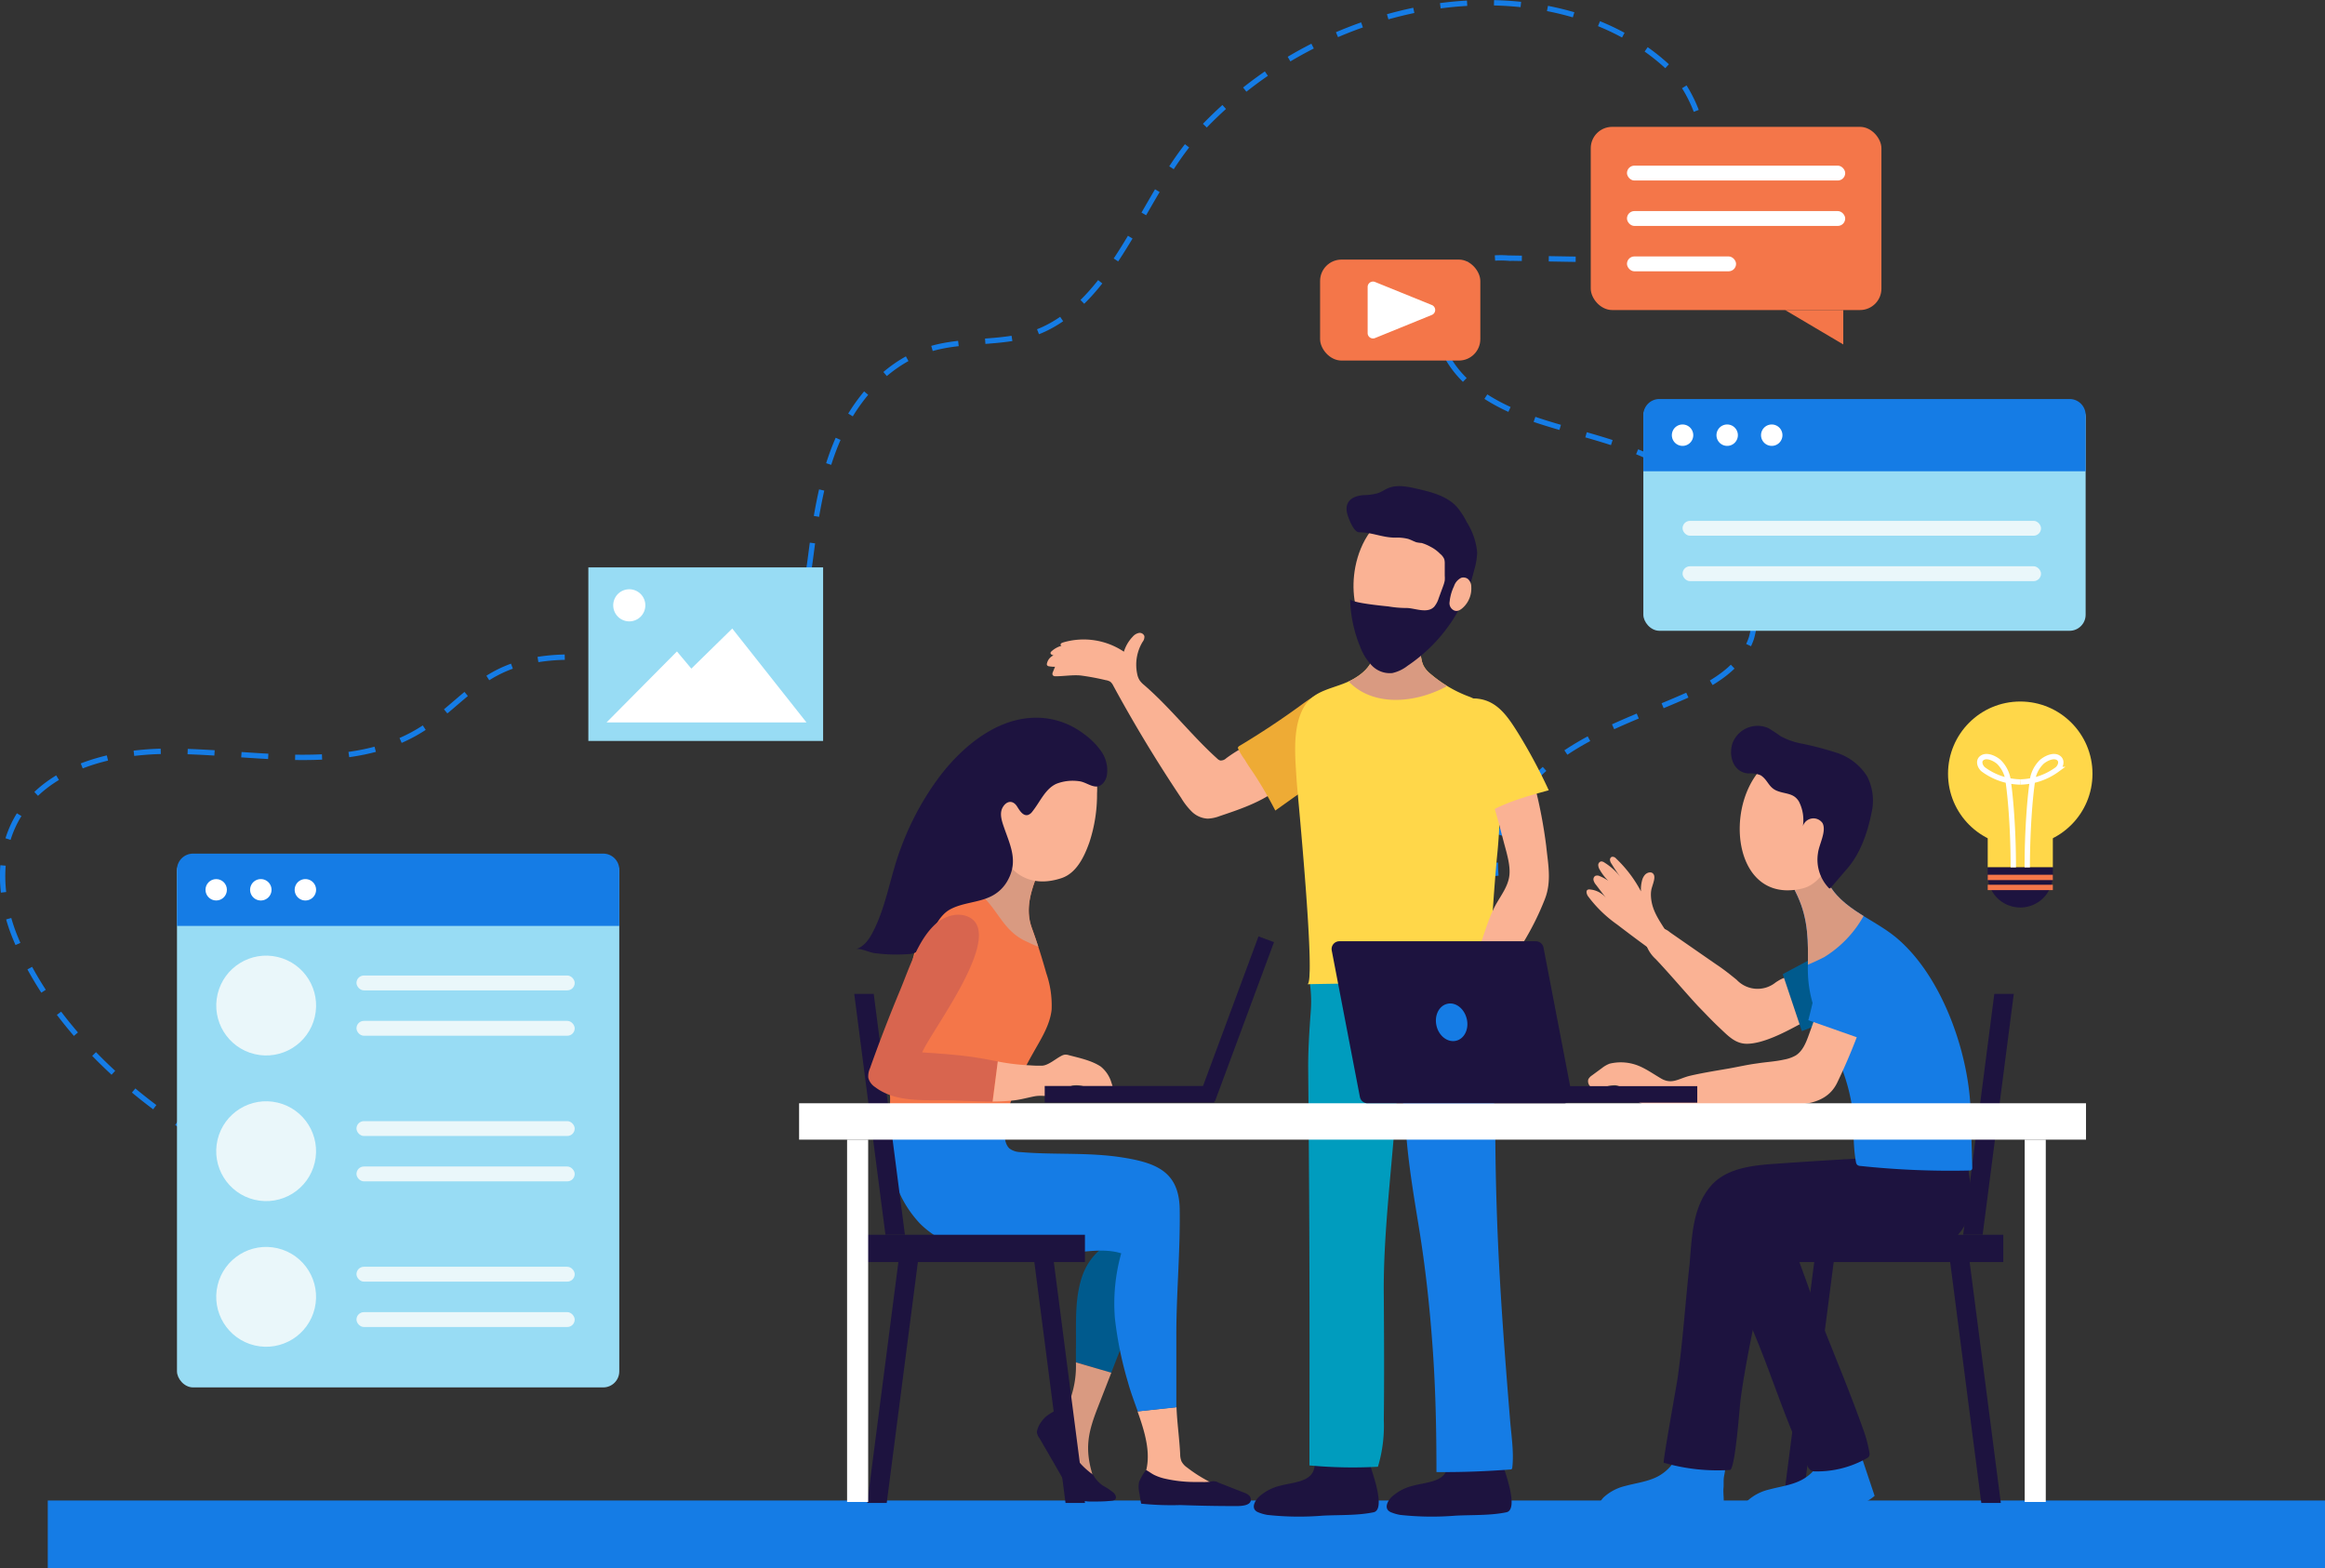
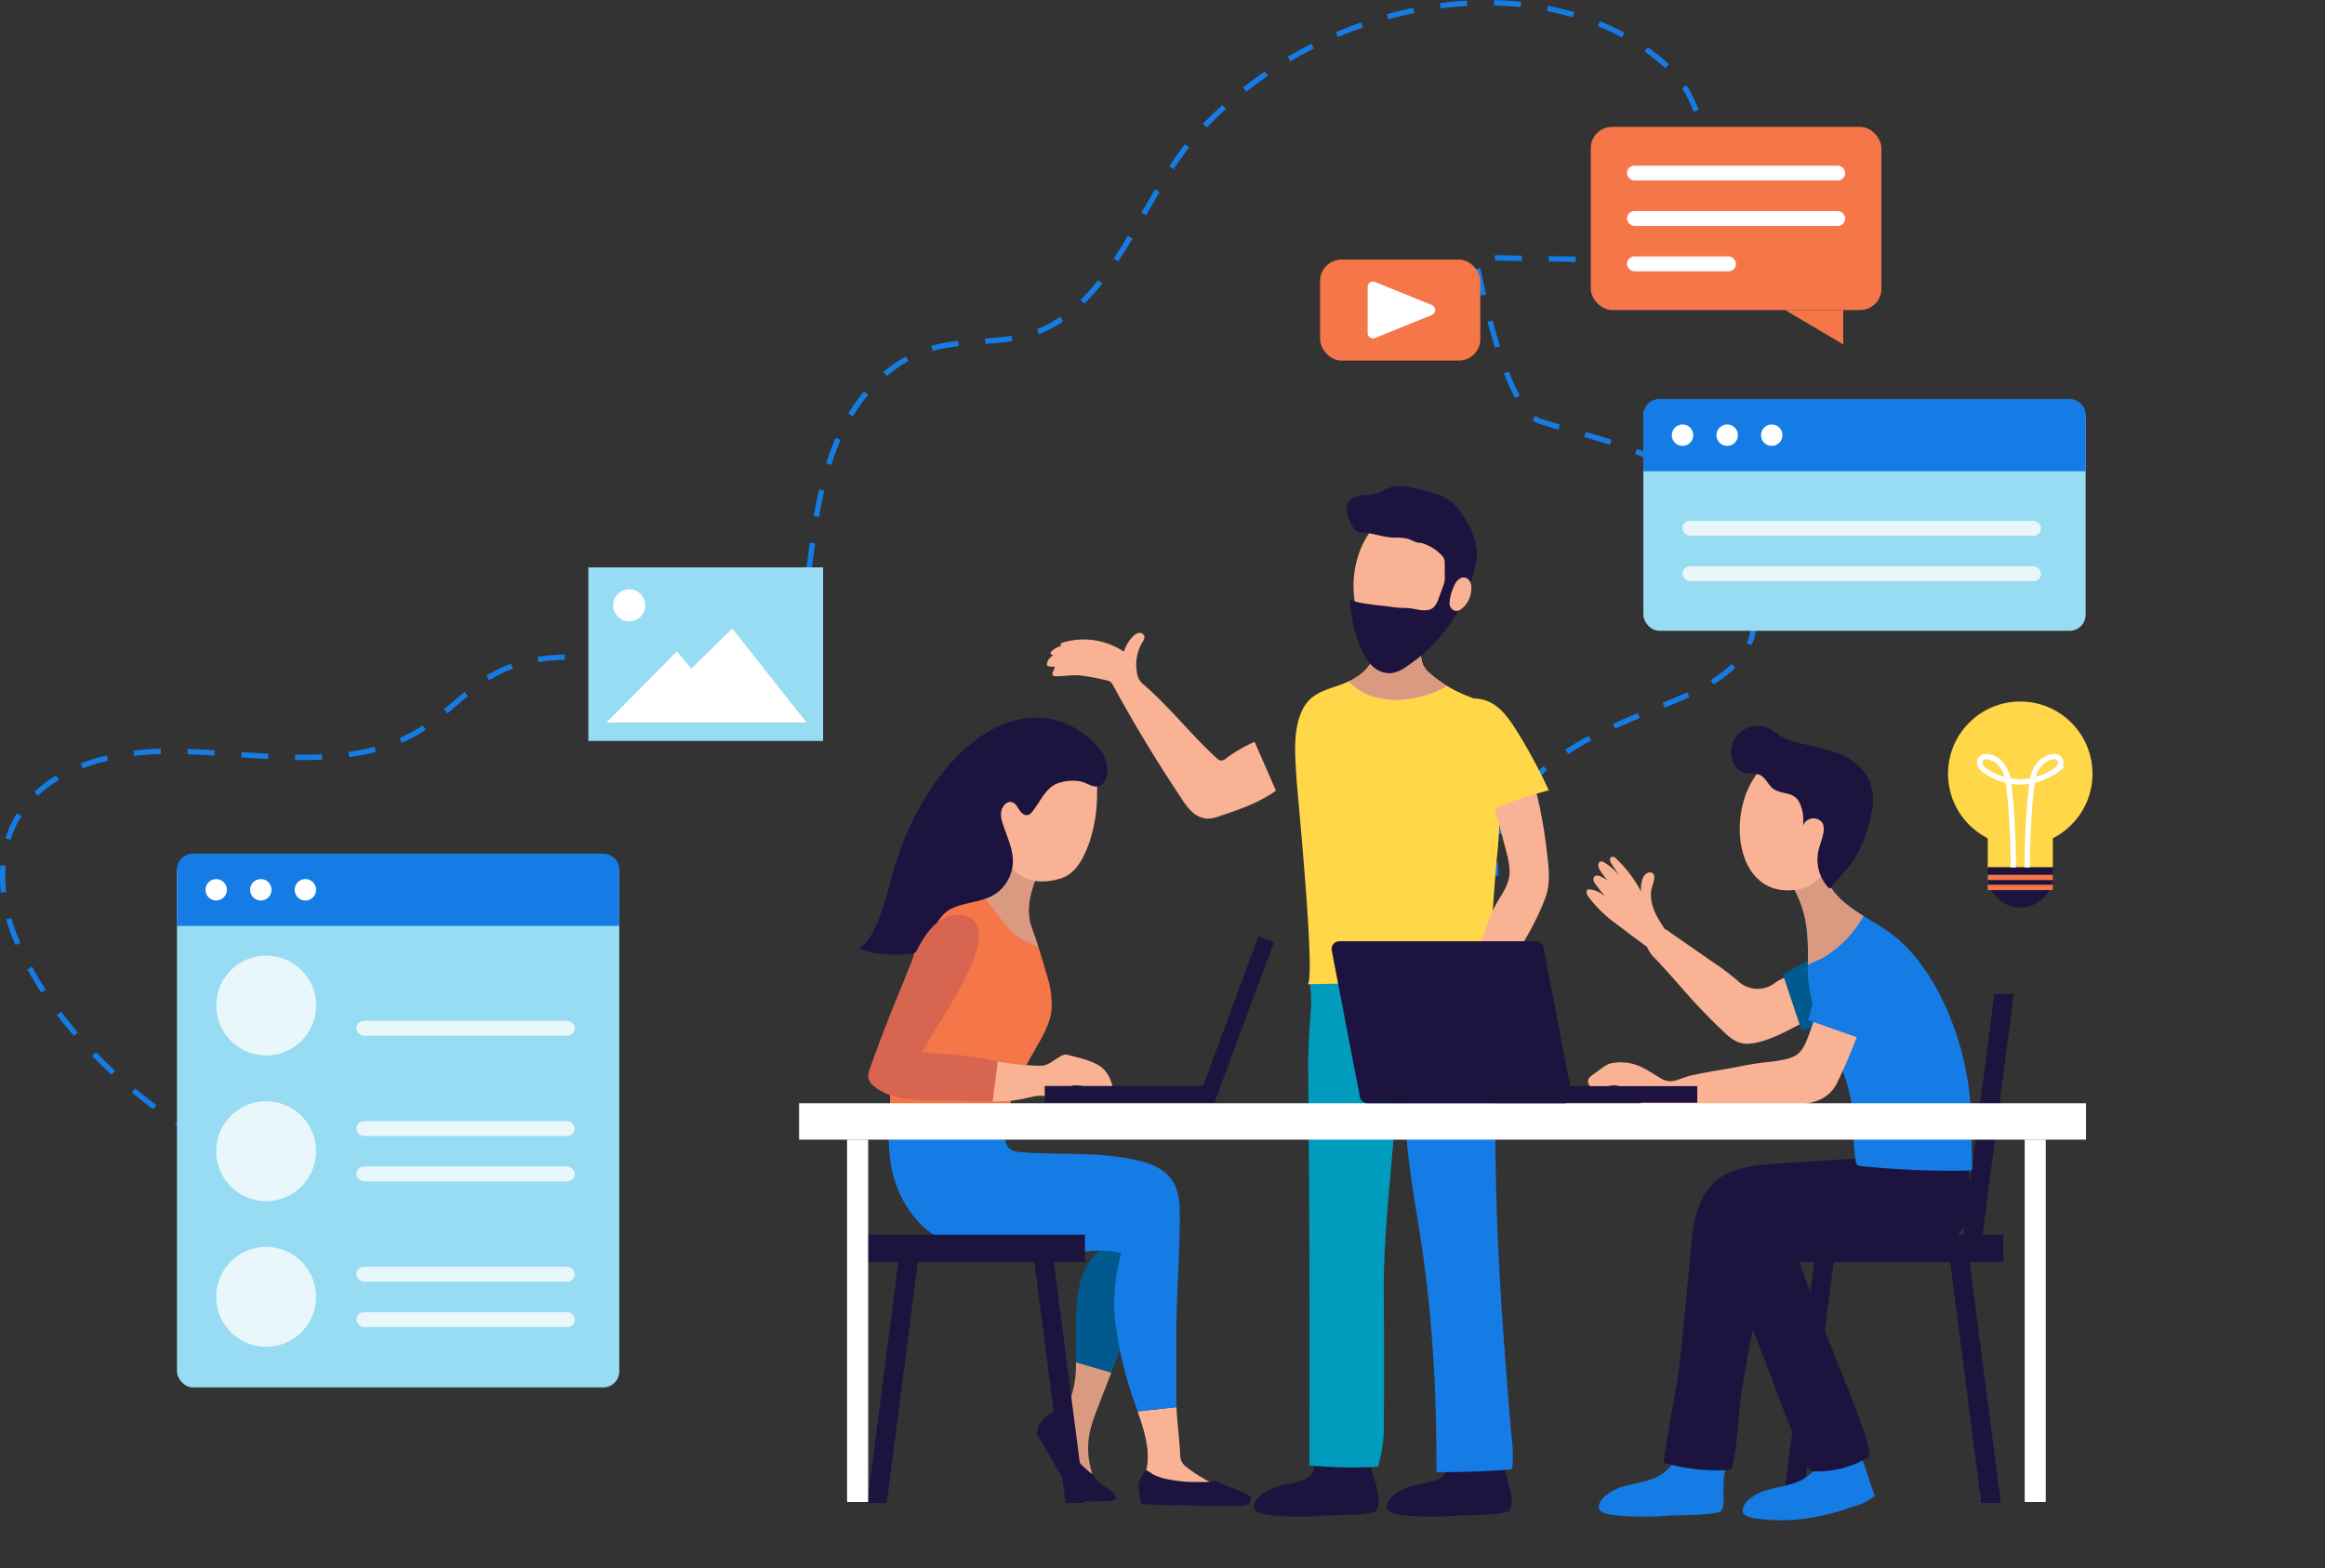
<svg xmlns="http://www.w3.org/2000/svg" viewBox="0 0 434.57 293.08">
  <rect x="0" y="0" width="434.57" height="293.08" fill="#333333" stroke="none" />
  <defs>
    <style>.cls-1{fill:#f47649;}.cls-2{fill:#ffd749;}.cls-3{fill:#157ce5;}.cls-10,.cls-11,.cls-4,.cls-5{fill:none;stroke-miterlimit:10;}.cls-4,.cls-5{stroke:#157ce5;}.cls-5{stroke-dasharray:5.03 5.03;}.cls-6{fill:#98dcf4;}.cls-7{fill:#eaf7fa;}.cls-8{fill:#fff;}.cls-9{fill:#1d133f;}.cls-10{stroke:#f47649;}.cls-11{stroke:#fff;}.cls-12{fill:#005a8d;}.cls-13{fill:#d99a81;}.cls-14{clip-path:url(#clip-path);}.cls-15{fill:#fab294;}.cls-16{fill:#eeab35;}.cls-17{fill:#009cbe;}.cls-18{clip-path:url(#clip-path-2);}.cls-19{clip-path:url(#clip-path-3);}.cls-20{fill:#d8654f;}</style>
    <clipPath id="clip-path" transform="translate(0 0)">
      <path class="cls-1" d="M187.83,210.71a25.94,25.94,0,0,1,1.36-5.55A55.25,55.25,0,0,1,193,197c1.47-2.65,3.23-5.27,3.56-8.28a18.42,18.42,0,0,0-1-6.83c-.82-2.91-1.68-5.66-2.71-8.48-1.27-3.49-.16-6.92,1.16-10.22.55-1.36,1.12-3.15-.62-3.47-1.56-.28-3.6.79-4.75,1.74-1.59,1.32-3.25,2.59-4.79,4a12.58,12.58,0,0,1-3.61,2,17.55,17.55,0,0,0-7.3,5.9c-2.26,3.36-2.34,7.17-3.68,10.81a50.71,50.71,0,0,0-2.89,12.22,67,67,0,0,0,0,8.85c0,1.87-.11,3.7-.19,5.53" />
    </clipPath>
    <clipPath id="clip-path-2" transform="translate(0 0)">
      <path class="cls-2" d="M280,140.37c-.31-4.2-1.06-8.63-5.58-10.23a23.93,23.93,0,0,1-7.09-4.22,4.76,4.76,0,0,1-1.27-1.52c-.84-1.76-.49-4.61-.49-6.52a1.11,1.11,0,0,0-.1-.57,1,1,0,0,0-.6-.39,15,15,0,0,0-4.59-.89,2.81,2.81,0,0,0-2.21.62,3.1,3.1,0,0,0-.62,1.94c-.32,3.81-.79,6.15-4.34,8.24s-7.78,1.76-9.75,6c-1.82,3.88-1.24,9-1,13.13.13,2,3.67,37.94,2,38q17.34-.36,34.68,0c-1.29,0,.55-21.7.77-23.84a101.9,101.9,0,0,0,.31-17.38C280.1,141.93,280.06,141.15,280,140.37Z" />
    </clipPath>
    <clipPath id="clip-path-3" transform="translate(0 0)">
      <path class="cls-3" d="M354.57,175.37c8.35,7.08,13.26,21,13.74,31.65.11,3.74.24,7.5.33,11.2a.64.64,0,0,1-.09.41.6.6,0,0,1-.47.15,158.4,158.4,0,0,1-20.32-.85,1,1,0,0,1-.63-.21,1.08,1.08,0,0,1-.24-.58c-.7-3.8-.22-7.69-.93-11.51a35,35,0,0,0-3.7-10.24c-2.64-4.91-4.43-9-4.35-14.68.06-4.66.12-8.72-1.89-13.15-.63-1.39-1.5-2.78-1.37-4.3a3.52,3.52,0,0,1,3.26-3.1,2.64,2.64,0,0,1,1.43.32,4.67,4.67,0,0,1,1.65,2.81C343,169.61,349.92,171.42,354.57,175.37Z" />
    </clipPath>
  </defs>
  <title>social-media</title>
  <g id="Layer_2" data-name="Layer 2">
    <g id="Layer_1-2" data-name="Layer 1">
-       <rect class="cls-3" x="8.93" y="280.47" width="425.64" height="12.61" transform="translate(443.5 573.54) rotate(180)" />
      <path class="cls-4" d="M52.92,220.52l-2.3-1" transform="translate(0 0)" />
-       <path class="cls-5" d="M46.05,217.45c-17.93-8.82-35.62-23.85-43.14-42.06-3-7.19-3.56-15.79.32-22.53,5.33-9.24,17.23-12.38,27.89-12.44,16.34-.1,34.27,4.58,48-4.3,4.77-3.09,8.56-7.61,13.58-10.28,10.41-5.53,23-1.85,34.82-1.53,7.45.2,15.74-1.5,20.09-7.56,2.86-4,3.45-9.14,4.08-14,1-7.65,2.3-15.38,5.7-22.31s9.14-13,16.52-15.23c6.91-2.06,14.68-.63,21.22-3.68,13.77-6.43,18.95-26.08,28.84-36.74a76.28,76.28,0,0,1,44.1-23.55C283.56-1.1,300.58,2,312,12.75c6.49,6.1,9.77,20.87,4.4,28.48-4.81,6.83-14.56,7.35-22.92,7.21l-11.6-.2a18.74,18.74,0,0,0-5.94.52c-6.86,2.13-8.9,11.73-5.42,18S281,76.49,287.82,78.72c7.34,2.39,15,3.87,21.9,7.43,8.86,4.59,14.45,14.09,17.33,23.38a15.93,15.93,0,0,1,.32,9.7c-1.81,5.48-7.39,8.69-12.67,11-8,3.53-16.4,6.29-23.44,11.42-5.67,4.13-10.38,10.28-11.5,17" transform="translate(0 0)" />
+       <path class="cls-5" d="M46.05,217.45c-17.93-8.82-35.62-23.85-43.14-42.06-3-7.19-3.56-15.79.32-22.53,5.33-9.24,17.23-12.38,27.89-12.44,16.34-.1,34.27,4.58,48-4.3,4.77-3.09,8.56-7.61,13.58-10.28,10.41-5.53,23-1.85,34.82-1.53,7.45.2,15.74-1.5,20.09-7.56,2.86-4,3.45-9.14,4.08-14,1-7.65,2.3-15.38,5.7-22.31s9.14-13,16.52-15.23c6.91-2.06,14.68-.63,21.22-3.68,13.77-6.43,18.95-26.08,28.84-36.74a76.28,76.28,0,0,1,44.1-23.55C283.56-1.1,300.58,2,312,12.75c6.49,6.1,9.77,20.87,4.4,28.48-4.81,6.83-14.56,7.35-22.92,7.21l-11.6-.2a18.74,18.74,0,0,0-5.94.52S281,76.49,287.82,78.72c7.34,2.39,15,3.87,21.9,7.43,8.86,4.59,14.45,14.09,17.33,23.38a15.93,15.93,0,0,1,.32,9.7c-1.81,5.48-7.39,8.69-12.67,11-8,3.53-16.4,6.29-23.44,11.42-5.67,4.13-10.38,10.28-11.5,17" transform="translate(0 0)" />
      <path class="cls-4" d="M279.51,161.22a19.07,19.07,0,0,0,.1,2.5" transform="translate(0 0)" />
      <rect class="cls-6" x="33.08" y="159.88" width="82.67" height="99.44" rx="3" ry="3" />
      <circle class="cls-7" cx="49.75" cy="187.96" r="9.33" transform="translate(-144.61 193.19) rotate(-76.72)" />
-       <rect class="cls-7" x="66.63" y="182.33" width="40.79" height="2.78" rx="1.39" ry="1.39" />
      <rect class="cls-7" x="66.63" y="190.81" width="40.79" height="2.78" rx="1.39" ry="1.39" />
      <circle class="cls-7" cx="49.75" cy="215.18" r="9.33" transform="translate(-171.11 214.16) rotate(-76.72)" />
      <rect class="cls-7" x="66.63" y="209.55" width="40.79" height="2.78" rx="1.39" ry="1.39" />
      <rect class="cls-7" x="66.63" y="218.03" width="40.79" height="2.78" rx="1.39" ry="1.39" />
      <circle class="cls-7" cx="49.75" cy="242.4" r="9.33" transform="translate(-197.6 235.13) rotate(-76.72)" />
      <rect class="cls-7" x="66.63" y="236.77" width="40.79" height="2.78" rx="1.39" ry="1.39" />
      <rect class="cls-7" x="66.63" y="245.25" width="40.79" height="2.78" rx="1.39" ry="1.39" />
      <path class="cls-3" d="M36.08,159.55h76.67a3,3,0,0,1,3,3v10.51a0,0,0,0,1,0,0H33.08a0,0,0,0,1,0,0V162.55A3,3,0,0,1,36.08,159.55Z" />
      <circle class="cls-8" cx="40.41" cy="166.31" r="2" />
      <path class="cls-8" d="M50.75,166.31a2,2,0,1,1-2-2A2,2,0,0,1,50.75,166.31Z" transform="translate(0 0)" />
      <path class="cls-8" d="M59.08,166.31a2,2,0,1,1-2-2A2,2,0,0,1,59.08,166.31Z" transform="translate(0 0)" />
      <rect class="cls-6" x="307.16" y="74.91" width="82.67" height="42.99" rx="3" ry="3" />
      <rect class="cls-7" x="314.49" y="97.35" width="67" height="2.78" rx="1.39" ry="1.39" />
      <rect class="cls-7" x="314.49" y="105.84" width="67" height="2.78" rx="1.39" ry="1.39" />
      <path class="cls-3" d="M310.16,74.58h76.67a3,3,0,0,1,3,3V88.09a0,0,0,0,1,0,0H307.16a0,0,0,0,1,0,0V77.58A3,3,0,0,1,310.16,74.58Z" />
      <path class="cls-8" d="M316.49,81.34a2,2,0,1,1-2-2A2,2,0,0,1,316.49,81.34Z" transform="translate(0 0)" />
      <path class="cls-8" d="M324.83,81.34a2,2,0,1,1-2-2A2,2,0,0,1,324.83,81.34Z" transform="translate(0 0)" />
      <path class="cls-8" d="M333.16,81.34a2,2,0,1,1-2-2A2,2,0,0,1,333.16,81.34Z" transform="translate(0 0)" />
      <circle class="cls-2" cx="377.61" cy="144.62" r="13.5" />
      <rect class="cls-2" x="371.53" y="154.62" width="12.17" height="7.5" />
      <path class="cls-9" d="M377.61,169.62h0a6.08,6.08,0,0,1-6.08-6.08v-1.42H383.7v1.42A6.08,6.08,0,0,1,377.61,169.62Z" transform="translate(0 0)" />
      <line class="cls-10" x1="371.53" y1="164" x2="383.7" y2="164" />
      <line class="cls-10" x1="371.53" y1="165.87" x2="383.7" y2="165.87" />
      <path class="cls-11" d="M376.31,162.12c0-3.52-.12-7-.38-10.55-.13-1.77-.3-3.55-.54-5.31a6.1,6.1,0,0,0-1.78-3.85c-.75-.65-2.32-1.44-3.23-.68-.67.57-.25,1.63.34,2.09a12.07,12.07,0,0,0,6.89,2.34" transform="translate(0 0)" />
      <path class="cls-11" d="M378.92,162.12c0-3.52.12-7,.38-10.55.13-1.77.3-3.55.54-5.31a6,6,0,0,1,1.78-3.85c.75-.65,2.31-1.44,3.22-.68.68.57.26,1.63-.33,2.09a12.1,12.1,0,0,1-6.9,2.34" transform="translate(0 0)" />
      <rect class="cls-1" x="297.33" y="23.71" width="54.33" height="34.24" rx="4" ry="4" transform="translate(648.99 81.66) rotate(180)" />
      <polygon class="cls-1" points="344.53 64.38 344.53 57.95 333.66 57.95 344.53 64.38" />
      <rect class="cls-8" x="304.1" y="30.96" width="40.79" height="2.78" rx="1.39" ry="1.39" />
      <rect class="cls-8" x="304.1" y="39.45" width="40.79" height="2.78" rx="1.39" ry="1.39" />
      <rect class="cls-8" x="304.1" y="47.93" width="20.39" height="2.78" rx="1.39" ry="1.39" />
      <rect class="cls-1" x="246.75" y="48.51" width="29.95" height="18.87" rx="4" ry="4" transform="translate(523.44 115.9) rotate(180)" />
      <path class="cls-8" d="M267.6,57,257,52.7a1,1,0,0,0-1.37.93v8.64a1,1,0,0,0,1.37.92l10.59-4.31A1,1,0,0,0,267.6,57Z" transform="translate(0 0)" />
      <rect class="cls-6" x="109.97" y="106.05" width="43.88" height="32.44" />
      <path class="cls-8" d="M120.62,113.14a3,3,0,1,1-3-3A3,3,0,0,1,120.62,113.14Z" transform="translate(0 0)" />
      <polygon class="cls-8" points="113.37 135.03 150.74 135.03 136.87 117.48 129.22 124.97 126.53 121.76 113.37 135.03" />
      <path class="cls-12" d="M201.1,254.64c0-.77,0-1.52,0-2.22.09-4.3-.27-8.68.85-12.83,1.61-6,5.83-7.66,10.79-10.2a3.6,3.6,0,0,1,1.76-.52,2.57,2.57,0,0,1,2.13,2.32c.41,2.92-1.53,6.35-2.55,9l-3.6,9.26c-.93,2.38-1.86,4.77-2.78,7.15" transform="translate(0 0)" />
      <path class="cls-13" d="M207.72,256.57l-2.55,6.55c-1.83,4.69-2.45,7.64-.94,12.62a4,4,0,0,0,.83,1.67,3.57,3.57,0,0,0,1.13.7c.31.13.56.3.35.71a1,1,0,0,1-.61.47,3.92,3.92,0,0,1-1.23.16,5.64,5.64,0,0,1-3.5-.68,9.13,9.13,0,0,1-2.8-3.78,28.41,28.41,0,0,0-1.78-3.31c-1-1.61-2.44-3.43-1.75-5.21.94-2.44,4.33-3,5.38-5.57a18.39,18.39,0,0,0,.85-6.26" transform="translate(0 0)" />
      <path class="cls-1" d="M187.83,210.71a25.94,25.94,0,0,1,1.36-5.55A55.25,55.25,0,0,1,193,197c1.47-2.65,3.23-5.27,3.56-8.28a18.42,18.42,0,0,0-1-6.83c-.82-2.91-1.68-5.66-2.71-8.48-1.27-3.49-.16-6.92,1.16-10.22.55-1.36,1.12-3.15-.62-3.47-1.56-.28-3.6.79-4.75,1.74-1.59,1.32-3.25,2.59-4.79,4a12.58,12.58,0,0,1-3.61,2,17.55,17.55,0,0,0-7.3,5.9c-2.26,3.36-2.34,7.17-3.68,10.81a50.71,50.71,0,0,0-2.89,12.22,67,67,0,0,0,0,8.85c0,1.87-.11,3.7-.19,5.53" transform="translate(0 0)" />
      <g class="cls-14">
        <path class="cls-13" d="M191.91,176c2.13,1,6.14,3,7.37.14a15.34,15.34,0,0,0,.93-8.6,15.66,15.66,0,0,0-4.92-8.85,10.83,10.83,0,0,0-7.72-3,6.81,6.81,0,0,0-6.26,4.88,8.45,8.45,0,0,0-.12,2.56,5.85,5.85,0,0,0,.62,2.4,13.32,13.32,0,0,0,2.22,2.35C186.84,170.82,187.9,174.23,191.91,176Z" transform="translate(0 0)" />
      </g>
      <path class="cls-15" d="M219.9,263c.12,3,.54,5.81.69,8.82a3.53,3.53,0,0,0,.25,1.33,3.18,3.18,0,0,0,1,1.11,27,27,0,0,0,9.47,4.73c.36.1,1.66.46,1.28,1.05a.9.9,0,0,1-.38.29,7.43,7.43,0,0,1-2.89.5c-2.13.07-4.26.08-6.39.07s-4-.27-6-.17c-1.14.05-2.5.13-3.19-.79a2.71,2.71,0,0,1-.29-2.15c.23-1.28.75-2.5.95-3.78.53-3.27-.58-6.82-1.78-10.21" transform="translate(0 0)" />
      <path class="cls-3" d="M212.66,263.81c-.67-1.9-1.37-3.74-1.83-5.45a68.93,68.93,0,0,1-2.44-11.94,34.66,34.66,0,0,1,1.18-12.16c-3.17-1-6.89-.26-10.13,0a98.3,98.3,0,0,1-11.38.4c-5.87-.23-12-1.84-16.14-6a21,21,0,0,1-5.51-11.73,29.7,29.7,0,0,1-.2-6.09l21.62-.11c-.17,1.65,0,3.18.87,3.95a3.61,3.61,0,0,0,2.09.66c6.3.54,12.68,0,19,1S220.39,219,220.5,226c.12,7.86-.63,15.7-.63,23.51v12.07c0,.49,0,1,0,1.46" transform="translate(0 0)" />
      <path class="cls-15" d="M185.84,150.41c-.9,8.07,3.43,16.73,12.54,13.73,2.83-.93,4.28-4,5.24-6.7a28.61,28.61,0,0,0,1.43-9.15,12.93,12.93,0,0,0-.66-4.95c-1.63-4.05-6.95-5.8-11-4.24C188.87,140.83,186.39,145.51,185.84,150.41Z" transform="translate(0 0)" />
      <path class="cls-9" d="M185,167.65c-2.33,1.07-5.09,1.08-7.37,2.3-2.09,1.11-3.11,3.73-4.19,5.61-.81,1.4-1.65,2.53-3.28,2.74a30.9,30.9,0,0,1-6.66-.15c-1-.1-2.66-1-3.53-.73,1.59-.48,2.59-2,3.33-3.51,2.4-4.79,3.12-10.18,5-15.18a52.51,52.51,0,0,1,7.63-14c4.59-5.86,11.52-11.37,19.42-10.49a14.72,14.72,0,0,1,7.25,2.95,13.39,13.39,0,0,1,3.28,3.31,6.14,6.14,0,0,1,1,4.46c-.2,1-.94,2.07-2,2.05s-2.11-.89-3.22-1a8.41,8.41,0,0,0-4.19.48c-2.12.95-3.05,3.38-4.5,5.18a1.69,1.69,0,0,1-.84.66c-.89.23-1.52-.78-2-1.55-.8-1.3-2-1.11-2.71.12s-.08,2.81.33,4c1.16,3.29,2.51,6.07.68,9.51A7.08,7.08,0,0,1,185,167.65Z" transform="translate(0 0)" />
      <rect class="cls-9" x="161.63" y="230.79" width="41.16" height="5.1" />
      <polygon class="cls-9" points="165.74 280.92 162.1 280.92 167.92 235.89 171.56 235.89 165.74 280.92" />
      <polygon class="cls-9" points="199.16 280.92 202.8 280.92 196.97 235.89 193.33 235.89 199.16 280.92" />
-       <polygon class="cls-9" points="165.5 230.79 169.14 230.79 163.31 185.77 159.67 185.77 165.5 230.79" />
      <rect class="cls-9" x="333.28" y="230.79" width="41.16" height="5.1" transform="translate(707.72 466.68) rotate(180)" />
      <polygon class="cls-9" points="370.33 280.92 373.98 280.92 368.15 235.89 364.51 235.89 370.33 280.92" />
      <polygon class="cls-9" points="336.92 280.92 333.28 280.92 339.1 235.89 342.74 235.89 336.92 280.92" />
      <polygon class="cls-9" points="370.58 230.79 366.94 230.79 372.76 185.77 376.4 185.77 370.58 230.79" />
      <path class="cls-15" d="M234.5,138.66a27.14,27.14,0,0,0-5.3,3.06,1.46,1.46,0,0,1-1.14.42,1.42,1.42,0,0,1-.56-.36c-4.82-4.35-8.73-9.49-13.67-13.76a4.07,4.07,0,0,1-.83-.88,3.4,3.4,0,0,1-.44-1.16,8.27,8.27,0,0,1,1-6,1.52,1.52,0,0,0,.34-1.08.92.92,0,0,0-1.06-.59,2.1,2.1,0,0,0-1.12.69,7,7,0,0,0-1.65,2.81,13.51,13.51,0,0,0-11.43-1.71c-.16.06-.35.15-.4.32s.17.37.3.25a4.5,4.5,0,0,0-2,1.07.48.48,0,0,0-.18.26c-.05.27.29.43.55.49a2.18,2.18,0,0,0-1.21,1.47.55.55,0,0,0,0,.36.52.52,0,0,0,.4.22,5.05,5.05,0,0,0,1.1.08l-.44,1.08a.63.63,0,0,0,0,.48.59.59,0,0,0,.52.22c1.56,0,3.11-.28,4.67-.15a45.88,45.88,0,0,1,4.74.88,2.27,2.27,0,0,1,.84.29,2.2,2.2,0,0,1,.56.75q5.87,10.8,12.7,21a12.93,12.93,0,0,0,2,2.56,4.58,4.58,0,0,0,2.94,1.28,7,7,0,0,0,2.23-.47c3.66-1.23,7.4-2.49,10.53-4.76" transform="translate(0 0)" />
      <path class="cls-9" d="M236.87,283.15a54.33,54.33,0,0,0,10.36.14c3.12-.16,6.43,0,9.5-.63,2.27-.48-.1-7-.43-8.18a2.31,2.31,0,0,0-.47-1c-1.72-1.79-7.44-1.19-9.6-1a.66.66,0,0,0-.4.13.69.69,0,0,0-.12.58c.33,3.83-3.64,3.75-6.41,4.5a9,9,0,0,0-4,2.09c-.87.84-1.6,2.37,0,2.93A8,8,0,0,0,236.87,283.15Z" transform="translate(0 0)" />
-       <path class="cls-16" d="M250.67,130.54c0-.9-.37-1.58-1.51-1.55-2.22.07-4.37,1.62-6.07,2.87q-5.49,4-11.36,7.52c-.18.1-.38.26-.35.46a11.52,11.52,0,0,0,1.31,2.19c.56,1,1.26,1.93,1.89,2.9,1.37,2.12,2.63,4.32,3.79,6.57l3.75-2.67a20.09,20.09,0,0,0,3.85-3.26c1.6-1.9,2.1-4.39,2.73-6.77.45-1.73,1-3.43,1.41-5.18A14.29,14.29,0,0,0,250.67,130.54Z" transform="translate(0 0)" />
      <path class="cls-9" d="M261.71,283.15a54.32,54.32,0,0,0,10.36.14c3.12-.16,6.43,0,9.49-.63,2.28-.48-.09-7-.43-8.18a2.18,2.18,0,0,0-.46-1c-1.73-1.79-7.44-1.19-9.61-1a.65.65,0,0,0-.39.13.69.69,0,0,0-.12.58c.33,3.83-3.64,3.75-6.42,4.5a9.07,9.07,0,0,0-4,2.09c-.86.84-1.59,2.37,0,2.93A8,8,0,0,0,261.71,283.15Z" transform="translate(0 0)" />
      <path class="cls-17" d="M259.11,229c.47-6.63,1.16-13.28,1.68-19.85.67-8.61,1.66-17.63,1.32-26.22a3.9,3.9,0,0,0-.54-2.19,4,4,0,0,0-2.75-1.17c-3.82-.54-7.77-1.06-11.48,0a4,4,0,0,0-1.75.87c-1.13,1.08-.83,2.62-.68,4A23.69,23.69,0,0,1,245,189c-.27,3.69-.52,7.39-.48,11.09q.1,11.33.17,22.64.12,22.65.06,45.29c0,2,0,3.92,0,5.88a86.83,86.83,0,0,0,12.8.25,26.47,26.47,0,0,0,1.1-8.7c.09-7.69.05-15.39,0-23.09C258.59,237.94,258.8,233.47,259.11,229Z" transform="translate(0 0)" />
      <path class="cls-3" d="M278.61,200.3a81.93,81.93,0,0,1,.88,12.21q.09,13.06.83,26.11c.5,8.94,1.21,17.87,1.93,26.8.23,2.83.75,6.1.41,8.91a.45.45,0,0,1-.08.23.41.41,0,0,1-.29.1c-4.59.36-9.2.52-13.8.48,0-7.64-.15-15.18-.68-22.8-.55-7.87-1.37-15.47-2.65-23.25-.82-5-1.65-10-2.15-15.08-.31-3.18-.5-6.39-1-9.54-1.2-7.32-2.83-14-2.65-21.45a1.52,1.52,0,0,1,.14-.76,1.54,1.54,0,0,1,.92-.62,16.36,16.36,0,0,1,5.13-.6c3.33,0,8-1.4,10,2.16,1.2,2.14,1.16,5.21,1.55,7.6.47,2.95,1,5.91,1.42,8.87C278.54,199.88,278.58,200.09,278.61,200.3Z" transform="translate(0 0)" />
      <path class="cls-2" d="M280,140.37c-.31-4.2-1.06-8.63-5.58-10.23a23.93,23.93,0,0,1-7.09-4.22,4.76,4.76,0,0,1-1.27-1.52c-.84-1.76-.49-4.61-.49-6.52a1.11,1.11,0,0,0-.1-.57,1,1,0,0,0-.6-.39,15,15,0,0,0-4.59-.89,2.81,2.81,0,0,0-2.21.62,3.1,3.1,0,0,0-.62,1.94c-.32,3.81-.79,6.15-4.34,8.24s-7.78,1.76-9.75,6c-1.82,3.88-1.24,9-1,13.13.13,2,3.67,37.94,2,38q17.34-.36,34.68,0c-1.29,0,.55-21.7.77-23.84a101.9,101.9,0,0,0,.31-17.38C280.1,141.93,280.06,141.15,280,140.37Z" transform="translate(0 0)" />
      <g class="cls-18">
        <path class="cls-13" d="M275.19,124.64c-6.34,6.81-20.63,9.75-25.28-.53a16.64,16.64,0,0,1-1.82-4.91,3.26,3.26,0,0,1,1.34-3.46c4-3.35,9.69-3.45,14.89-3.26,2.7.1,5.52.27,7.84,1.66C275.52,116.15,277.85,121.78,275.19,124.64Z" transform="translate(0 0)" />
      </g>
      <path class="cls-15" d="M286.56,145.63c.12.47.23.93.34,1.4A90.42,90.42,0,0,1,289,158.09c.36,3.48,1.05,6.67-.26,10a51.5,51.5,0,0,1-9,14.89c-1.38,1.6-3,3.36-2.86,5.47,0,.23-3-1.17-3.33-1.37a34.36,34.36,0,0,1-4.44-3c1.26-.51,3-.43,4.13-1.16s2-2.8,2.59-4.11c1.39-3.21,2.09-6.69,3.78-9.77,1-1.76,2.28-3.42,2.51-5.41s-.58-4.43-1.1-6.44q-1.06-4.15-2.3-8.26" transform="translate(0 0)" />
      <path class="cls-2" d="M283.74,137a101,101,0,0,1,5.74,10.71c-3.89,1.07-7.84,2.15-11.35,4.16a.33.33,0,0,1-.31.07.3.3,0,0,1-.14-.17c-1.43-2.79-2.83-5.57-4.13-8.41s-2.62-5.83-2.18-8.9a5,5,0,0,1,1.05-2.54,4.48,4.48,0,0,1,3.92-1.31C280,131.08,281.93,134.13,283.74,137Z" transform="translate(0 0)" />
      <path class="cls-15" d="M253.32,106c-1.52,8,2.12,16.94,11.44,14.66,11.57-2.84,11.14-29.56-3.06-25.35C257.08,96.68,254.25,101.16,253.32,106Z" transform="translate(0 0)" />
      <path class="cls-9" d="M275.55,106.52a12.58,12.58,0,0,0,.55-3.27,12.67,12.67,0,0,0-1.93-5.63,14.17,14.17,0,0,0-1.84-2.85c-1.89-2.09-4.82-2.81-7.57-3.44-1.74-.39-3.62-.78-5.27-.1-.66.27-1.25.7-1.92.94a10.7,10.7,0,0,1-2.77.38c-2.14.18-3.53,1.27-3,3.41.26,1,1.24,3.54,2.25,3.53,2.42,0,4.32,1,6.75,1a8.44,8.44,0,0,1,2.41.24c.52.17,1,.44,1.51.62a6.35,6.35,0,0,0,1,.14,8.14,8.14,0,0,1,1.67.71,6.72,6.72,0,0,1,1.78,1.31,2.59,2.59,0,0,1,.78,1,3,3,0,0,1,.09.89c0,.73,0,1.46,0,2.19a5.74,5.74,0,0,1,0,.92,6.51,6.51,0,0,1-.33,1.12l-.8,2.18a4.58,4.58,0,0,1-.84,1.59c-1.32,1.39-3.7.2-5.29.24a20.22,20.22,0,0,1-3.19-.28c-.64-.08-7.22-.67-7.24-1.42a24.92,24.92,0,0,0,1.88,8.94,10.23,10.23,0,0,0,2.21,3.54,4.67,4.67,0,0,0,3.8,1.38,7.19,7.19,0,0,0,2.87-1.37A30.06,30.06,0,0,0,275.55,106.52Z" transform="translate(0 0)" />
      <path class="cls-15" d="M275,109.71a4.87,4.87,0,0,1-1.47,3.79c-.48.45-1.07.88-1.73.6a1.48,1.48,0,0,1-.85-1.62,8.73,8.73,0,0,1,.82-2.91,2.65,2.65,0,0,1,1.35-1.57,1.39,1.39,0,0,1,1.23.2A1.94,1.94,0,0,1,275,109.71Z" transform="translate(0 0)" />
      <path class="cls-3" d="M301.36,283.15a54.32,54.32,0,0,0,10.36.14c3.12-.16,6.43,0,9.49-.63a.79.79,0,0,0,.52-.26c.79-1.17.29-2.94.41-4.26.06-.6,0-1.21.05-1.8s.25-1.16.25-1.77a.52.52,0,0,0-.05-.28.46.46,0,0,0-.18-.16,13.83,13.83,0,0,0-7.06-2.66,2,2,0,0,0-1.1.16,2.59,2.59,0,0,0-.86,1.09,8.33,8.33,0,0,1-3.28,3.22c-1.88,1-4.07,1.24-6.13,1.8a9.07,9.07,0,0,0-4,2.09c-.86.84-1.59,2.37,0,2.93A8,8,0,0,0,301.36,283.15Z" transform="translate(0 0)" />
      <path class="cls-3" d="M328.23,283.82c6.65.94,12.66-.2,18.9-2.48a8.51,8.51,0,0,0,3.26-1.75l-2.58-7.71c-.33-1-.88-2.15-1.92-2.23a2.78,2.78,0,0,0-1.43.46c-1,.55-4.4,1.71-4.4,3.28a8.24,8.24,0,0,1-3.28,3.21c-1.88,1-4.07,1.25-6.13,1.81a9.06,9.06,0,0,0-4,2.08c-.86.85-1.59,2.38,0,2.94A8,8,0,0,0,328.23,283.82Z" transform="translate(0 0)" />
      <path class="cls-15" d="M319.27,190c.78.8,1.56,1.58,2.38,2.34,1.42,1.34,2.76,2.75,4.85,2.75,3.09,0,7.23-2.21,9.88-3.64a1.85,1.85,0,0,0,.88-.75,1.8,1.8,0,0,0,.1-1,21.18,21.18,0,0,0-1.3-5.54,2.68,2.68,0,0,0-.78-1.23c-1-.75-2.36,0-3.41.71a5.37,5.37,0,0,1-7.28-.52c-1.24-1-2.48-2-3.8-2.86l-8.65-6a3.37,3.37,0,0,0-3-.77,2.2,2.2,0,0,0-1.34.44,1.75,1.75,0,0,0-.41,1.44,6.53,6.53,0,0,0,2.1,3.91c2.7,2.86,5.23,5.88,7.89,8.77Q318.31,189,319.27,190Z" transform="translate(0 0)" />
      <path class="cls-9" d="M352,235.28a61.58,61.58,0,0,1-10.49-1.15c-2.64-.5-5.32-1.23-8-.86a4.78,4.78,0,0,0-3.08,2,6.81,6.81,0,0,0-.63,2.13c-1.42,8-3.36,16-4.46,24.13-.18,1.29-1,13.15-2,13.22a36.08,36.08,0,0,1-12.36-1.35c-.23-.07,2.4-14.52,2.58-15.77,1-7.08,1.45-14.2,2.24-21.3.44-5,.51-10.68,4-14.69,2.83-3.26,7.59-3.81,11.89-4.11q18-1.27,35.95-1.92c.26,4.91,2.09,10-1.08,14.47A11.78,11.78,0,0,1,360,234.4,29.8,29.8,0,0,1,352,235.28Z" transform="translate(0 0)" />
      <path class="cls-9" d="M325,242.63c1,2.33,2.07,4.62,3,6.91,3.38,8.06,5.95,16.65,9.85,24.46a1.85,1.85,0,0,0,.65.85,1.72,1.72,0,0,0,.87.17,18.84,18.84,0,0,0,9.51-2.43,1.14,1.14,0,0,0,.48-.41,1.11,1.11,0,0,0,.05-.72,24.93,24.93,0,0,0-1.28-4.64c-2.16-6.06-4.69-12.18-7.09-18.22s-4.5-12.41-6.92-18.55c-.8-2.05-1.59-4.37-4.19-4.34a12.56,12.56,0,0,0-5.05.9c-3,1.33-3.61,3.38-3.06,6.39A45.78,45.78,0,0,0,325,242.63Z" transform="translate(0 0)" />
      <path class="cls-12" d="M336.79,192.73A44.31,44.31,0,0,0,347,187.24c2.78-2,5.64-4.7,5.68-8.14a4.23,4.23,0,0,0-1.35-3.31c-1.89-1.59-4.74-.56-7,.53-3.78,1.85-7.44,3.78-11.11,5.76" transform="translate(0 0)" />
      <path class="cls-15" d="M308.58,167.45a5.32,5.32,0,0,1,.05-1c.1-.77.84-2.21.5-2.94s-1.26-.46-1.67,0a2.49,2.49,0,0,0-.55,1.1,6.35,6.35,0,0,0-.19,2,23.78,23.78,0,0,0-4.66-6.15.85.85,0,0,0-.8-.31.6.6,0,0,0-.33.62,1.5,1.5,0,0,0,.29.69,29,29,0,0,0,1.72,2.54,11.35,11.35,0,0,0-3.07-2.79,1,1,0,0,0-.61-.2.69.69,0,0,0-.53.68,1.77,1.77,0,0,0,.29.88,9.51,9.51,0,0,0,2.58,2.92,7.69,7.69,0,0,0-2.54-1.71,1.06,1.06,0,0,0-.9-.06.77.77,0,0,0-.3.84,2.2,2.2,0,0,0,.46.83c.63.83,1.26,1.67,1.9,2.5a4.32,4.32,0,0,0-3.05-1.64.71.71,0,0,0-.41.05c-.37.2-.2.77,0,1.13a23.9,23.9,0,0,0,5.57,5.42q3.38,2.6,6.84,5.09a.36.36,0,0,0,.24.09c.11,0,.18-.12.24-.22a5.6,5.6,0,0,1,1.15-1.85c.44-.35,1.05-.51.92-1.25a1.51,1.51,0,0,0-.23-.52C310.16,172.05,308.69,170.14,308.58,167.45Z" transform="translate(0 0)" />
      <path class="cls-3" d="M354.57,175.37c8.35,7.08,13.26,21,13.74,31.65.11,3.74.24,7.5.33,11.2a.64.64,0,0,1-.09.41.6.6,0,0,1-.47.15,158.4,158.4,0,0,1-20.32-.85,1,1,0,0,1-.63-.21,1.08,1.08,0,0,1-.24-.58c-.7-3.8-.22-7.69-.93-11.51a35,35,0,0,0-3.7-10.24c-2.64-4.91-4.43-9-4.35-14.68.06-4.66.12-8.72-1.89-13.15-.63-1.39-1.5-2.78-1.37-4.3a3.52,3.52,0,0,1,3.26-3.1,2.64,2.64,0,0,1,1.43.32,4.67,4.67,0,0,1,1.65,2.81C343,169.61,349.92,171.42,354.57,175.37Z" transform="translate(0 0)" />
      <g class="cls-19">
        <path class="cls-13" d="M349.49,168.77a5.52,5.52,0,0,0,.48-2.25,5,5,0,0,0-1.22-2.69,15.47,15.47,0,0,0-6.94-4.78,30.43,30.43,0,0,0-8.37-1.56,1.38,1.38,0,0,0-1.72,1c-1.56,3.67-1.62,7.77-1.67,11.76,0,3.21-.18,6.83,1.12,9.84.86,2,2.65,1.88,4.37,1.13a43.31,43.31,0,0,0,5.42-2.32A21.05,21.05,0,0,0,349.49,168.77Z" transform="translate(0 0)" />
      </g>
      <path class="cls-15" d="M325.51,151.39c-1.52,8,2.12,16.94,11.43,14.66,2.9-.71,4.58-3.69,5.74-6.28a28.33,28.33,0,0,0,2.14-9,12.68,12.68,0,0,0-.27-5c-1.31-4.17-6.48-6.32-10.66-5.08C329.27,142.07,326.44,146.55,325.51,151.39Z" transform="translate(0 0)" />
      <path class="cls-15" d="M315.93,201.06c2.29-.53,4.62-.9,6.94-1.3,1.86-.32,3.72-.76,5.58-1,1.7-.27,3.38-.34,5.09-.73a6.84,6.84,0,0,0,2.11-.76c1.3-.83,1.91-2.38,2.44-3.84l1.08-3a70.61,70.61,0,0,1,8,3.12c-1.13,3-2.38,5.9-3.75,8.76-2.37,5-8.49,4.06-13.14,4.5a83.48,83.48,0,0,1-12.05.5c-4.26-.2-9.54,1-13-2.12-1-.92-1.92-2.19-3.29-2.34a5.33,5.33,0,0,0-2.07.37,3.39,3.39,0,0,1-2.08.15,1.33,1.33,0,0,1-.91-1.65,2,2,0,0,1,.67-.71l1.89-1.39a5.43,5.43,0,0,1,1.42-.81,8.87,8.87,0,0,1,5.83.58c1.32.61,2.52,1.45,3.77,2.18C312.54,202.79,313.8,201.55,315.93,201.06Z" transform="translate(0 0)" />
      <path class="cls-3" d="M338,190.69c1.3-4.68,1.8-10.93,6.7-13.25,1.78-.85,4.16-1.43,5.78,0,1.39,1.26,1.64,2.85,1.65,4.63,0,4.31-2,8.49-4.09,12.15" transform="translate(0 0)" />
      <path class="cls-9" d="M332.06,147.78l.29.11c1.53.55,2.95.35,3.9,1.94a7.6,7.6,0,0,1,.73,4.59,2.07,2.07,0,0,1,3.67-.58c.8,1.52-.66,4-.85,5.62a7.68,7.68,0,0,0,2,6.49.29.29,0,0,0,.19.11.32.32,0,0,0,.21-.14l3.13-3.64c2.4-2.79,3.74-6.68,4.47-10.3a10,10,0,0,0-.83-6.91,10.61,10.61,0,0,0-5.58-4.34,61.13,61.13,0,0,0-7-1.82,12.86,12.86,0,0,1-3.65-1.36,26.51,26.51,0,0,0-2.22-1.46,5,5,0,0,0-6.72,2.9c-.75,2.41.23,5.38,3,5.58a4.65,4.65,0,0,1,2.33.36C330.47,145.85,330.54,147.1,332.06,147.78Z" transform="translate(0 0)" />
      <rect class="cls-8" x="149.36" y="206.21" width="240.54" height="6.8" />
      <path class="cls-20" d="M185.5,205.89c-3.44,0-7-.27-10.33-.24-4,0-8.39,0-11.6-2.46a3,3,0,0,1-1.27-1.72,3.4,3.4,0,0,1,.29-1.74q2.63-7.42,5.67-14.7c1.66-4,3.31-9.33,6.59-12.31,1.65-1.49,4.14-2.28,6.16-1.35,7,3.21-6.85,21.13-8.64,25.33,3.41.23,6.93.46,10.31,1,1.28.2,2.55.45,3.82.69" transform="translate(0 0)" />
      <path class="cls-15" d="M186.5,198.4a39.75,39.75,0,0,0,6,.72,21,21,0,0,0,2.37.06c1.14-.11,2.46-1.29,3.48-1.81a2,2,0,0,1,.71-.25,2.14,2.14,0,0,1,.71.1c2,.53,4.3,1,6,2.15a6.11,6.11,0,0,1,2,3.09c.29.73.63,2.29-.57,2.19a18.44,18.44,0,0,1-4.07-1.38,4.72,4.72,0,0,0-2.63-.37c-1.17.3-2,1.48-3.13,1.82s-2.65-.06-3.94.18-2.59.62-3.89.77a37.22,37.22,0,0,1-4,.22" transform="translate(0 0)" />
      <rect class="cls-8" x="158.33" y="213.01" width="3.94" height="67.72" />
      <rect class="cls-8" x="378.44" y="213.01" width="3.94" height="67.72" />
      <rect class="cls-9" x="195.27" y="202.98" width="31.7" height="3.09" />
      <rect class="cls-9" x="215.3" y="188.86" width="31.7" height="3.09" transform="translate(490.07 39.91) rotate(110.35)" />
      <path class="cls-9" d="M250.35,175.93h36.72a1.47,1.47,0,0,1,1.43,1.18l5.26,27.37a1.45,1.45,0,0,1-1.43,1.73H255.61a1.45,1.45,0,0,1-1.43-1.18l-5.26-27.37A1.45,1.45,0,0,1,250.35,175.93Z" transform="translate(0 0)" />
-       <path class="cls-3" d="M268.5,191.74c.45,1.91,2.08,3.15,3.65,2.79s2.47-2.21,2-4.12-2.08-3.16-3.64-2.79S268.05,189.83,268.5,191.74Z" transform="translate(0 0)" />
      <rect class="cls-9" x="285.54" y="203.01" width="31.7" height="3.09" transform="translate(602.78 409.11) rotate(180)" />
      <path class="cls-9" d="M223.35,277l1.35,0a7.8,7.8,0,0,0,1.81-.12,1.84,1.84,0,0,1,1.25.24l1.55.61,3.15,1.23c.56.21,1.18.51,1.31,1.09.34,1.49-2.1,1.46-3,1.45-3.4,0-6.79-.07-10.18-.19a55.13,55.13,0,0,1-7.28-.26c-.05,0-.31-1.76-.34-1.95a5,5,0,0,1-.07-2.08,9,9,0,0,1,1.32-2.26c.54.28,1,.67,1.56.94a9.23,9.23,0,0,0,1.85.65A25.45,25.45,0,0,0,223.35,277Z" transform="translate(0 0)" />
      <path class="cls-9" d="M195.86,264.5a5.28,5.28,0,0,0-1.34,1.41,4.37,4.37,0,0,0-.72,1.73,2.37,2.37,0,0,0,.49,1.18c.27.45.53.91.79,1.36.55.93,1.08,1.86,1.62,2.79,1.06,1.84,2.11,3.68,3.15,5.54a3.57,3.57,0,0,0,2,1.86,7.55,7.55,0,0,0,2.37.28c1.21,0,2.41,0,3.61-.16,1-.09.9-.89.31-1.49a12.42,12.42,0,0,0-1.91-1.27,6.05,6.05,0,0,1-1.63-1.6,3.52,3.52,0,0,0-.28-.46,2.71,2.71,0,0,0-.46-.36,15.52,15.52,0,0,1-4.79-6.24,9.59,9.59,0,0,1-.88-2.38,29.39,29.39,0,0,1-.09-3.52C197.37,263.62,196.56,264,195.86,264.5Z" transform="translate(0 0)" />
    </g>
  </g>
</svg>